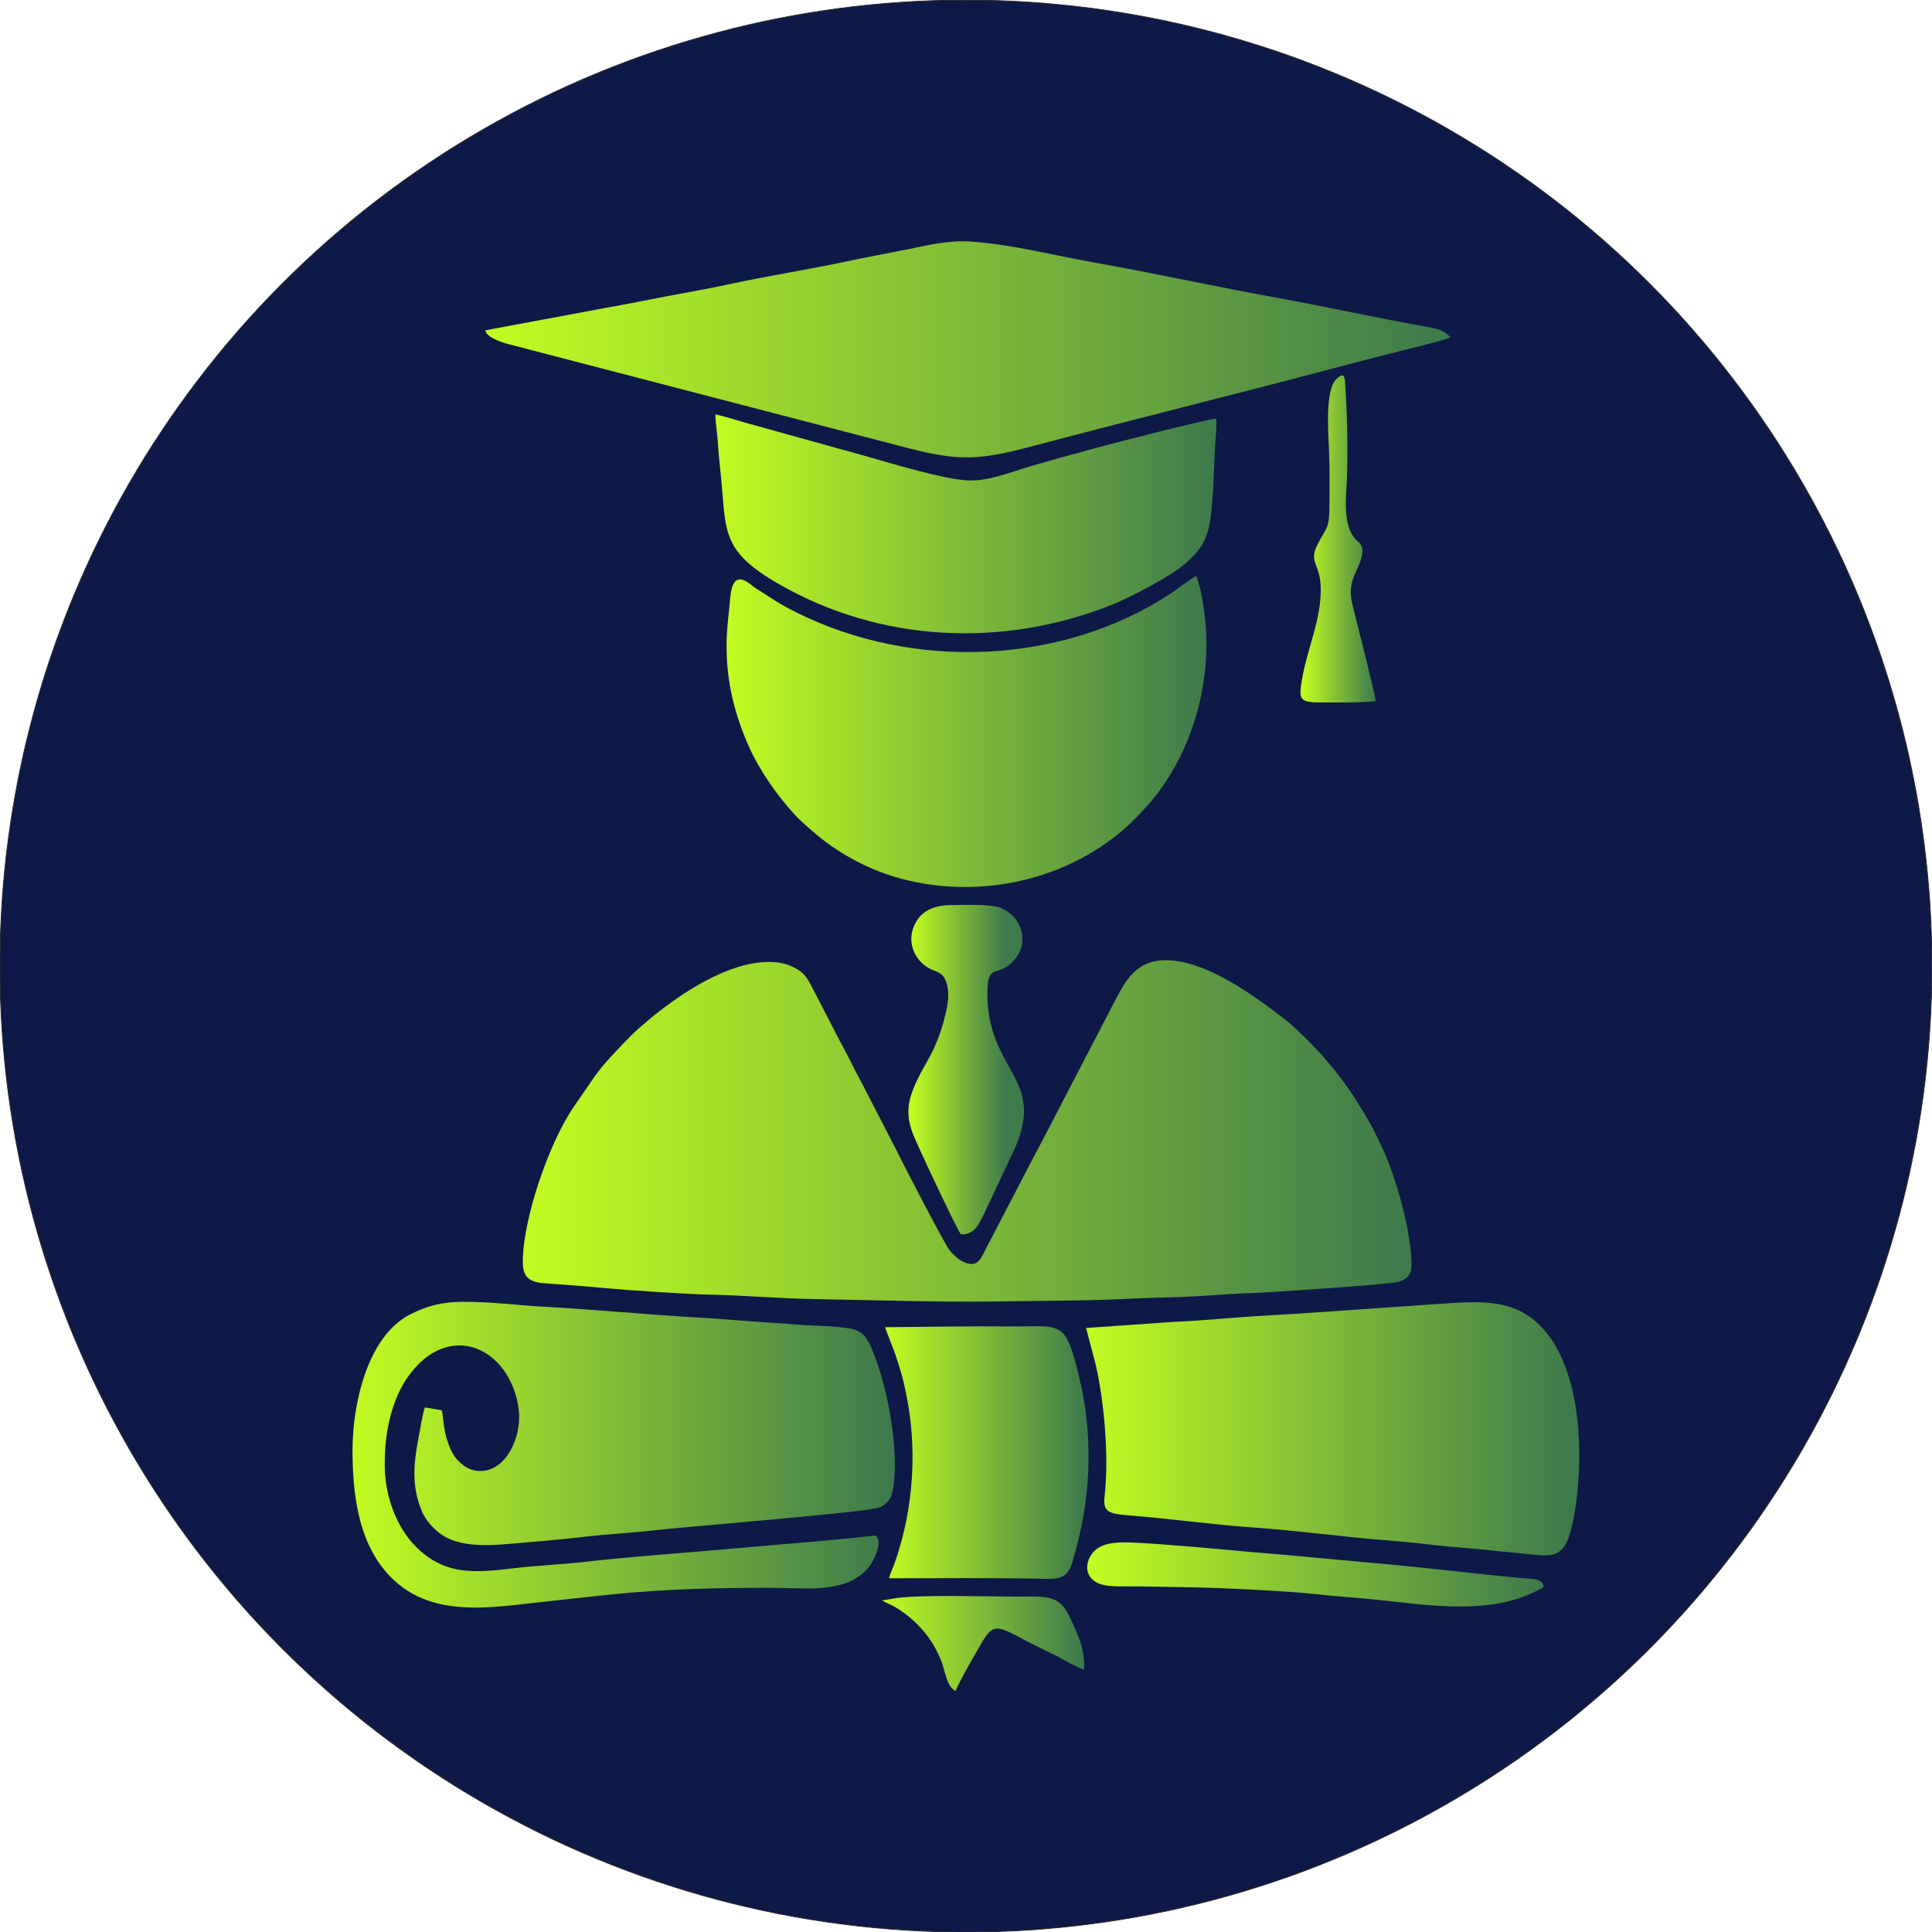
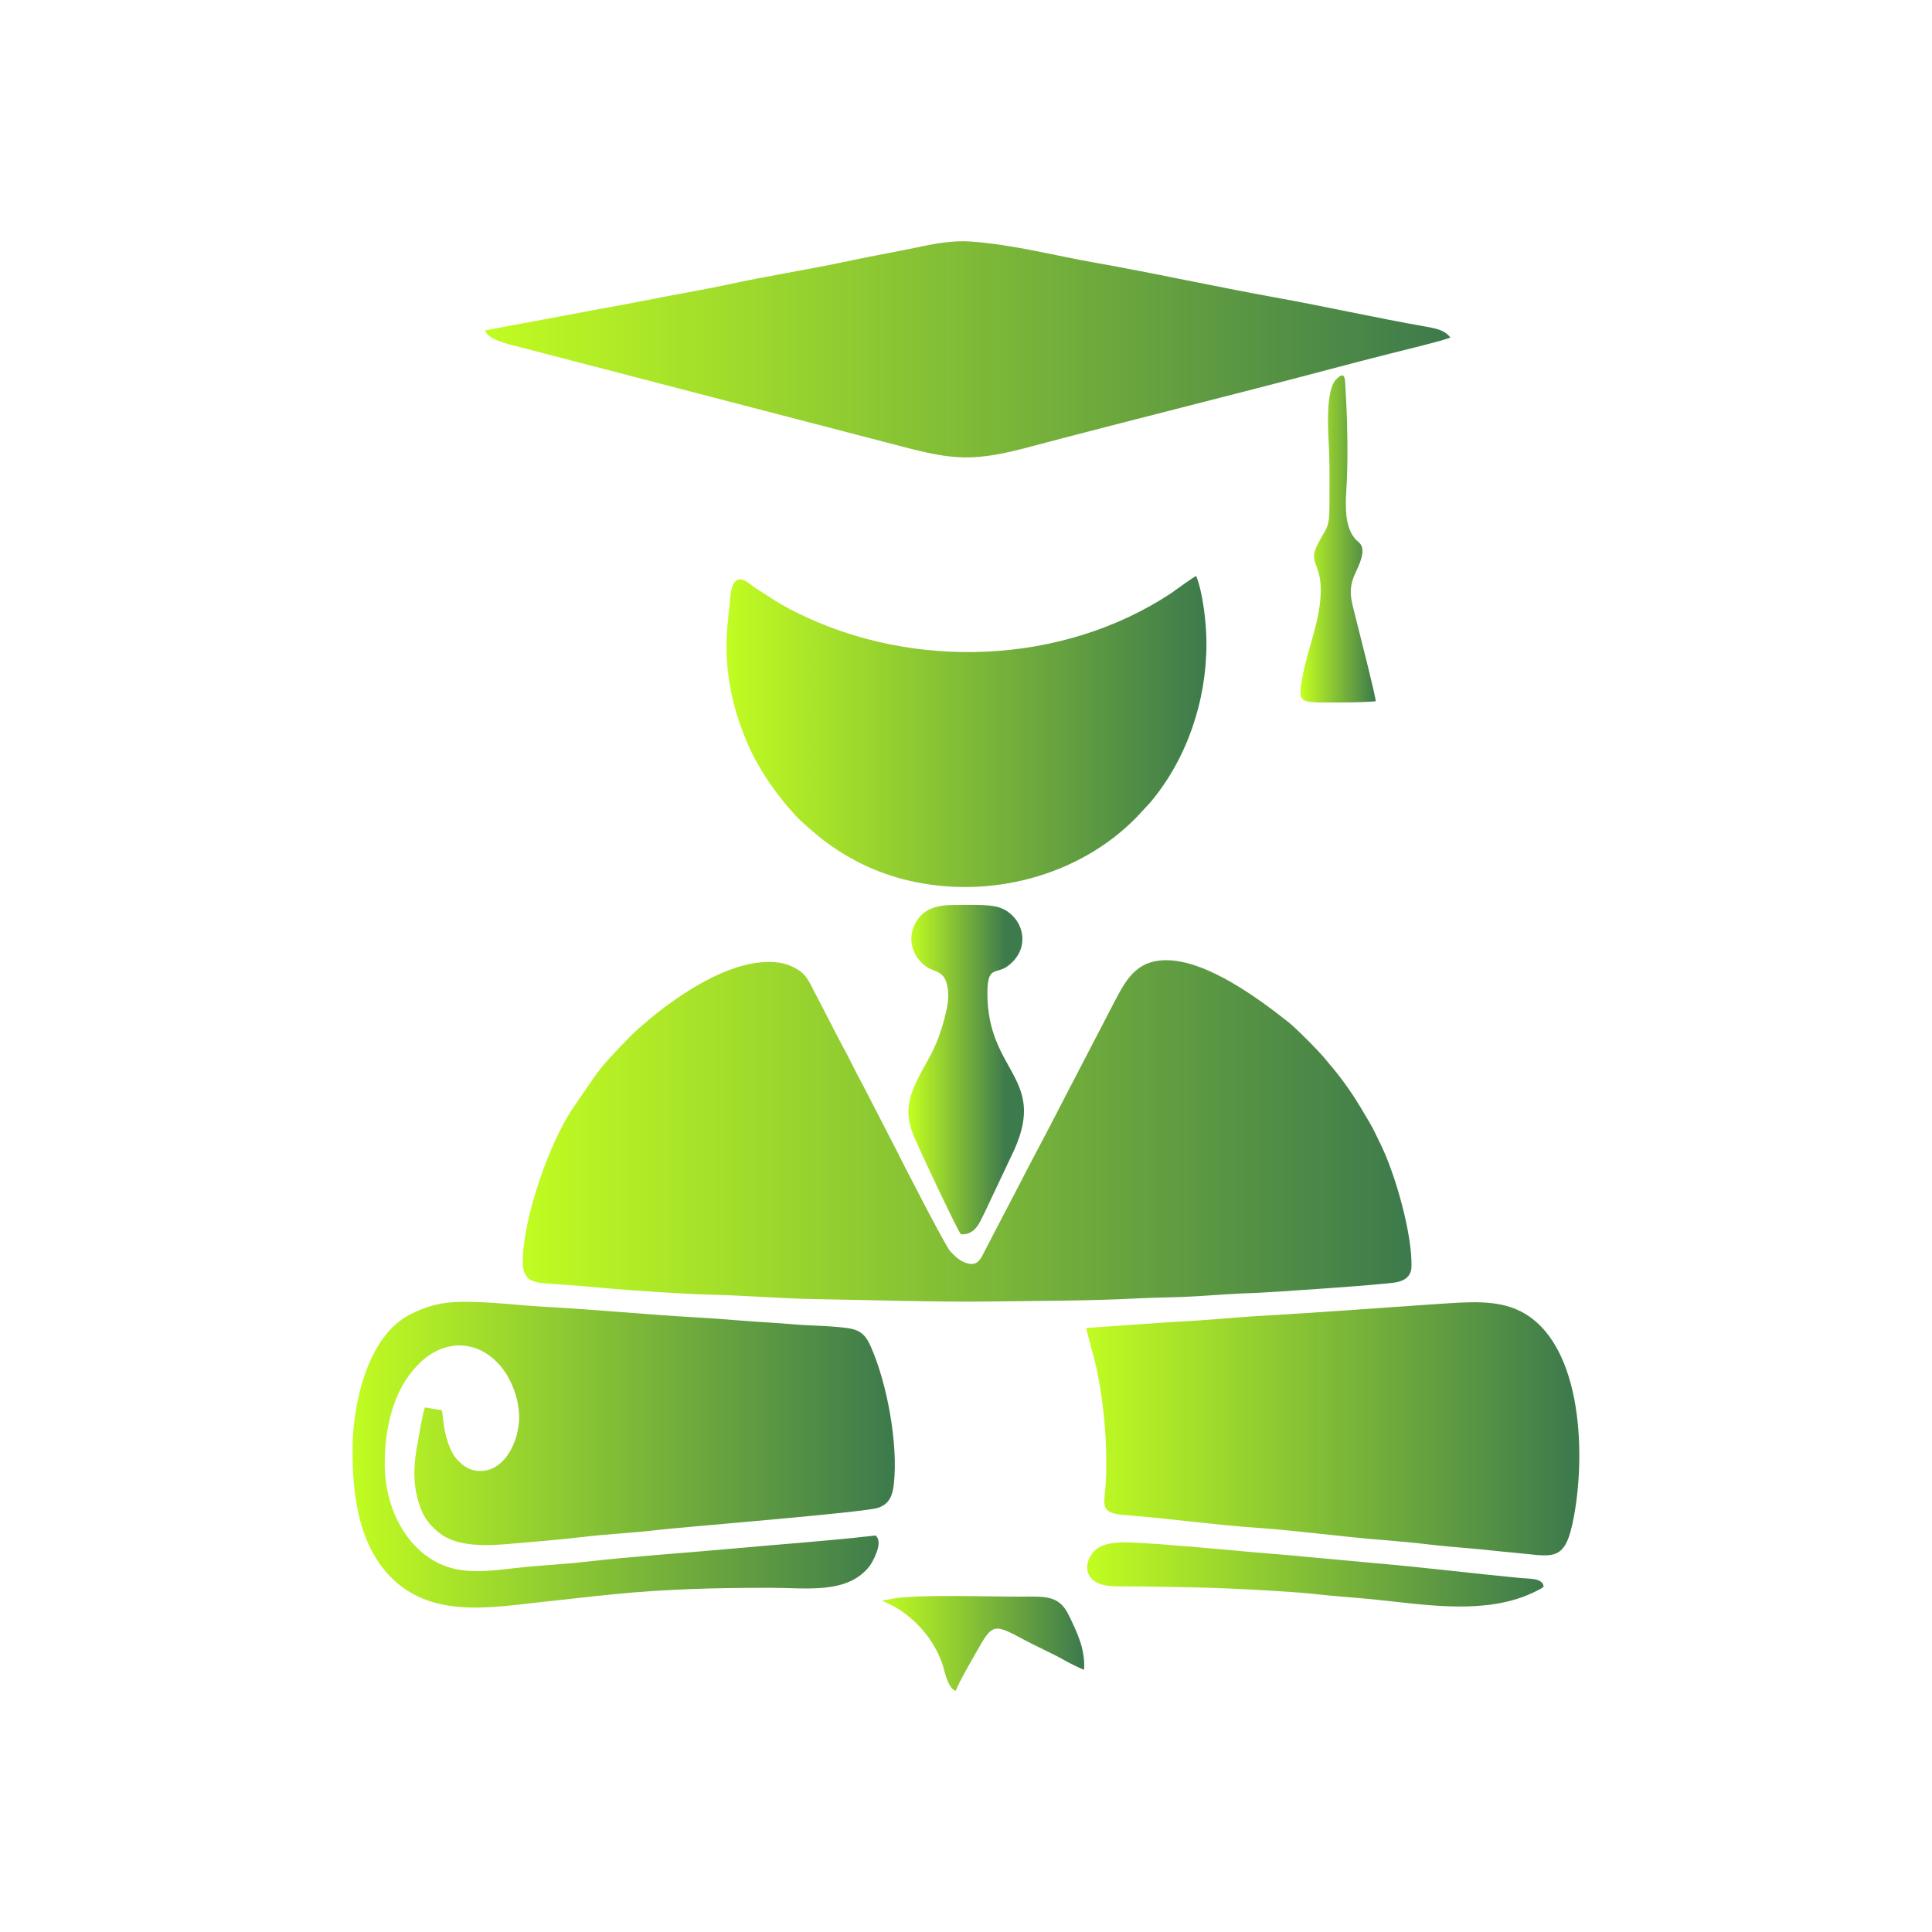
<svg xmlns="http://www.w3.org/2000/svg" xmlns:xlink="http://www.w3.org/1999/xlink" xml:space="preserve" width="500mm" height="500mm" style="shape-rendering:geometricPrecision; text-rendering:geometricPrecision; image-rendering:optimizeQuality; fill-rule:evenodd; clip-rule:evenodd" viewBox="0 0 50000 50000">
  <defs>
    <style type="text/css">  .str0 {stroke:#2B2A29;stroke-width:20;stroke-miterlimit:22.926} .fil0 {fill:#0E1947} .fil3 {fill:url(#id0)} .fil4 {fill:url(#id1)} .fil1 {fill:url(#id2)} .fil11 {fill:url(#id3)} .fil2 {fill:url(#id4)} .fil9 {fill:url(#id5)} .fil5 {fill:url(#id6)} .fil10 {fill:url(#id7)} .fil6 {fill:url(#id8)} .fil8 {fill:url(#id9)} .fil7 {fill:url(#id10)}  </style>
    <linearGradient id="id0" gradientUnits="userSpaceOnUse" x1="12559" y1="9003.73" x2="37536" y2="9003.73">
      <stop offset="0" style="stop-opacity:1; stop-color:#C1FC21" />
      <stop offset="1" style="stop-opacity:1; stop-color:#3D7A4C" />
    </linearGradient>
    <linearGradient id="id1" gradientUnits="userSpaceOnUse" xlink:href="#id0" x1="28107" y1="36913.01" x2="40692.02" y2="36913.01"> </linearGradient>
    <linearGradient id="id2" gradientUnits="userSpaceOnUse" xlink:href="#id0" x1="13531.33" y1="29260.22" x2="36506.57" y2="29260.22"> </linearGradient>
    <linearGradient id="id3" gradientUnits="userSpaceOnUse" xlink:href="#id0" x1="22826" y1="42552.37" x2="28028.87" y2="42552.37"> </linearGradient>
    <linearGradient id="id4" gradientUnits="userSpaceOnUse" xlink:href="#id0" x1="9122.17" y1="37470.17" x2="23067.91" y2="37470.17"> </linearGradient>
    <linearGradient id="id5" gradientUnits="userSpaceOnUse" xlink:href="#id0" x1="28222" y1="40670.87" x2="39947.01" y2="40670.87"> </linearGradient>
    <linearGradient id="id6" gradientUnits="userSpaceOnUse" xlink:href="#id0" x1="18805.25" y1="18784.18" x2="31222.34" y2="18784.18"> </linearGradient>
    <linearGradient id="id7" gradientUnits="userSpaceOnUse" xlink:href="#id0" x1="33715.05" y1="14025.53" x2="35593.34" y2="14025.53"> </linearGradient>
    <linearGradient id="id8" gradientUnits="userSpaceOnUse" xlink:href="#id0" x1="18514.09" y1="13370.57" x2="31468.19" y2="13370.57"> </linearGradient>
    <linearGradient id="id9" gradientUnits="userSpaceOnUse" xlink:href="#id0" x1="23578.39" y1="27680.22" x2="26029.01" y2="27680.22"> </linearGradient>
    <linearGradient id="id10" gradientUnits="userSpaceOnUse" xlink:href="#id0" x1="22902.02" y1="37689.1" x2="28074.42" y2="37689.1"> </linearGradient>
  </defs>
  <g id="Слой_x0020_1">
-     <circle class="fil0 str0" cx="24997.93" cy="25002.07" r="25000" />
    <g id="_1695658549808">
      <path class="fil1" d="M19898.52 24894.99c-1061.75,0 -2252.6,806.9 -2995.48,1402.59l-359.47 305.48c-194.84,163.03 -791.23,791.15 -975.43,1021.98 -76.55,95.92 -124.82,160.84 -187.82,246.57l-541.41 788.99c-638.1,933.23 -1311.3,2902.8 -1308.96,4005.04 1.16,546.76 351.61,533.42 838.89,565.56 422.53,27.86 892.05,67.67 1314.3,107.46 590.17,55.6 2097.43,154.66 2677.72,166.24 891.42,17.8 1814.17,100.54 2707.92,115.16 1369.42,22.41 3167.85,81.62 4589.27,62.18 1254.96,-17.16 2566.28,-15.79 3785,-79.92 510.53,-26.87 1018.99,-22.5 1535.05,-55.84 476.27,-30.77 1023.3,-71.43 1494.6,-85.05 332.6,-9.61 3331.12,-211.5 3665.76,-276.44 226.75,-44.01 383.55,-160.35 390.32,-403.18 23.34,-837.73 -417.88,-2399.38 -798.65,-3167.21 -86.65,-174.75 -165.45,-357.15 -268.02,-533.02 -327.76,-562.02 -542.65,-916.55 -948.68,-1416.66 -59.68,-73.49 -122.65,-139.16 -178.43,-212.39 -154.87,-203.34 -791.16,-841.76 -993.18,-1001.28 -775.64,-612.46 -2107.5,-1601.23 -3163.35,-1601.23 -786.56,0 -1051.44,539.46 -1332.23,1067.83l-1395.44 2687.15c-359.21,709.55 -742.37,1407.25 -1110.21,2127.58l-832.76 1597.72c-99.81,182.64 -166.8,426.97 -433.9,374.17 -215.57,-42.62 -364.89,-198.22 -483.77,-324.68 -122.7,-130.53 -1265.01,-2353.55 -1410.7,-2651.65l-826.87 -1605.05c-97.95,-193.46 -183.95,-336.73 -276.34,-527.98 -169.63,-351.16 -384.31,-719.28 -556.64,-1072.08l-555.41 -1072.87c-114.11,-199.76 -188.4,-290.28 -399.05,-403.01 -199.23,-106.64 -409.02,-152.16 -666.63,-152.16z" />
      <path class="fil2" d="M9122.93 37530.26c0.23,1152.63 161.57,2234.11 759.39,3018.26 1086.67,1425.38 2817.57,1044.3 4278.13,895.44 554.15,-56.48 1150.95,-129.72 1718.48,-185.59 1371.39,-135.03 2648.75,-166.57 4065.48,-166.6 918.83,-0.03 1976.19,172.39 2551.9,-549.97 82.63,-103.68 353.57,-593.67 190.73,-771.51 -27.27,-28.88 57.03,-42.36 -197.75,-13.27 -1078.09,123.12 -2435.02,219.53 -3530.97,320.59 -1197.47,110.42 -2611.92,203.75 -3776.29,338.37 -601.7,69.56 -1268.98,97.52 -1871.86,168.27 -648.4,76.07 -1283.97,155.72 -1847.75,-77.78 -958.02,-396.77 -1505.87,-1500.88 -1505.5,-2609.07 0.17,-560.34 67.51,-1048.68 235.06,-1535.44 136.5,-396.51 332.07,-738.95 618.69,-1035.53 696.08,-720.28 1619.7,-657.38 2199.59,97.72 226.66,295.16 417.26,762.29 425.08,1233.21 10.63,639.46 -392.26,1480.96 -1086.57,1407.34 -244.72,-25.94 -397.99,-160.58 -529.47,-303.34 -118.44,-128.6 -209.12,-354.34 -267.42,-560.43 -83.4,-294.8 -89.33,-624.41 -119.09,-703.35l-436.62 -73.23c-51.94,109.53 -147.16,701.28 -177,856.53 -125.3,651.95 -156.87,1207.41 94.89,1822.08 101.63,248.11 299.15,450.63 472.12,582.55 432.41,329.78 1124.98,331.28 1766.65,272.66 636.11,-58.12 1292.36,-104.56 1929.55,-181.13 648.66,-77.95 1263.86,-102.72 1910.68,-178.88 665.43,-78.34 5374.34,-455.34 5730.88,-575.82 286.82,-96.91 373.97,-303.92 408.79,-616.93 116.1,-1043.49 -179.55,-2621.17 -598.47,-3559.25 -117.34,-262.76 -238.3,-420.74 -577.25,-471.61 -285.61,-42.87 -682.04,-61.79 -981.14,-73.45 -319.05,-12.45 -662.38,-50.39 -985.52,-68.23 -660.37,-36.45 -1305.94,-102 -1951.58,-138.07 -1351.76,-75.52 -2582.68,-201.34 -3947.28,-276.17 -749.34,-41.09 -1315.73,-127.92 -2109.45,-127.92 -564.19,0 -953.85,117.07 -1360.15,322.51 -1125.45,569.08 -1499.14,2351.45 -1498.96,3517.04z" />
      <path class="fil3" d="M12559.46 8549.06c25.01,182.02 409.23,306.81 602.45,358.13l10106.4 2629.04c1425.74,378.9 1936.54,412.39 3369.91,31.83 2589.07,-687.38 5229.91,-1336.51 7802.57,-2018.56 515.74,-136.73 1014.26,-267.09 1546.95,-401.13 240.67,-60.56 1461.17,-356.73 1548.44,-415.74 -147.02,-182.61 -338.24,-227 -631.31,-278.54 -1282.35,-225.48 -2603.84,-522.2 -3898.38,-755.6 -1529.75,-275.79 -3150.07,-632.24 -4674.21,-901.43 -1058.8,-187 -2074.18,-459.64 -3178.58,-543.96 -597.29,-45.59 -1134.1,92.87 -1665.37,199.5 -498.41,100.02 -1019.83,193.37 -1551.18,307.03 -1027.66,219.83 -2075.79,380.21 -3110.83,605.51 -497.68,108.33 -1045.93,202.11 -1560.26,299.95 -527.18,100.29 -1027.29,203.96 -1562.63,297.4l-3143.97 586.57z" />
      <path class="fil4" d="M28107.25 34368.45l249.42 949.1c222.14,969.48 342.23,2368.91 234.83,3351.13 -45.26,413.94 10.08,502.28 601.42,548.2 1107.6,86.02 2221.05,245.96 3341.51,322.96 1043.03,71.68 2239.32,238.07 3301.93,319.71 347.18,26.67 750.53,64.06 1101.58,106.31 381.23,45.88 742.14,76.06 1110.71,106.5 380.59,31.43 737.81,77.39 1103.94,108.12 980.83,82.3 1318.18,284.03 1540.8,-737.36 362.11,-1661.45 296.79,-4677.12 -1342.63,-5507.41 -615.07,-311.51 -1370.7,-239.69 -2150.66,-187.84 -1518.15,100.92 -3033.81,220.05 -4543.66,305.03 -747.3,42.06 -1513.41,125.76 -2271.07,156.5l-2278.12 159.05z" />
      <path class="fil5" d="M18803.34 16763.85c6.08,953.03 234.36,1771.32 557.68,2511.95 283,648.25 750.79,1316.13 1223.9,1826.82 170.57,184.12 600.74,552.69 809.32,704.53 628.52,457.55 1312.69,788.68 2095.03,975.84 2094.52,501.08 4420.12,-97.73 5919.25,-1626.31l364.38 -392.68c936.67,-1117.58 1451.07,-2606.18 1450.4,-4114.89 -0.29,-536.67 -96.23,-1316.64 -264.65,-1740.79 -65.1,14.21 -570.55,391.75 -653.12,446.26 -2801.28,1849.45 -6651.47,2007.55 -9681.69,501.93 -497.35,-247.12 -631.83,-364.14 -1038.45,-615.48 -110.12,-68.07 -225.95,-185.93 -344.43,-228.6 -342.89,-123.49 -336.57,449.42 -364.22,697.29 -40,358.75 -75.77,683.15 -73.4,1054.13z" />
-       <path class="fil6" d="M31476.65 10830.5c-136.26,6.85 -1393.28,319.61 -1626.28,378.36 -1100.89,277.6 -2104.99,543.23 -3196.17,862.4 -501.3,146.63 -1115.97,408.46 -1682.52,357.48 -801.77,-72.14 -2376.52,-586.13 -3250.19,-813.89l-2387.6 -663.21c-277.02,-79.2 -547.22,-166.83 -819.17,-227.75 -0.1,232.62 45.38,458.61 60.19,694.21 13.72,218.19 35,463.47 60.68,693.29 179.84,1609.28 -52.57,2101.36 1528.75,3008.85 2596.03,1489.79 5744.94,1666.36 8591.05,539.62 435.85,-172.55 1556.56,-742.18 1937.32,-1089.33 292.38,-266.57 485.22,-476.51 591.65,-918.7 114.24,-474.62 128.08,-1511.25 162.93,-2120.65 12.3,-215.12 47.14,-491.58 29.36,-700.68z" />
-       <path class="fil7" d="M22902.83 34347.94l265.04 693.69c86.45,261.67 168.02,508.04 225.34,764.79 63.69,285.26 112.32,526.23 153.34,835.04 170.13,1280.83 26.35,2650.93 -408.13,3851.43 -30.5,84.25 -121.34,287.31 -129.85,352.29 1299.78,2.12 2769.16,-16.76 4049.15,16.47 612.14,15.89 631.67,-174.34 813.03,-863.48 377.66,-1435.04 401.15,-2919.91 68.37,-4316.45 -375.35,-1575.21 -452.62,-1340.53 -1845.09,-1353.84 -1067.47,-10.2 -2142.87,13.67 -3191.2,20.06z" />
      <path class="fil8" d="M24866.73 31942.5c372.56,25 484.54,-304.79 612.67,-555.1l780.24 -1652.86c815.88,-1851.21 -701.85,-1996.02 -706.16,-4021.64 -1.59,-746.52 222.27,-479.63 535.32,-717.18 642.58,-487.6 376.93,-1316.11 -238.79,-1514.62 -271.57,-87.56 -864.5,-59.1 -1201.6,-58.93 -462.45,0.25 -843.61,136.57 -1011.29,589.22 -172.26,464.98 108.56,912.11 450.01,1069.48 164.91,76.01 339.3,88.55 417.34,385.96 67.59,257.56 30.74,491.97 -20.49,719.42 -105.04,466.39 -246.84,842.49 -439.48,1193.66 -180.37,328.81 -415.22,711.53 -501.93,1101.02 -117.69,528.62 103.78,906.02 268.01,1283.16 98.4,225.97 955.76,2052.56 1056.15,2178.41z" />
      <path class="fil9" d="M39947.72 41068.5c-3.67,-235.36 -394.18,-209.66 -590.62,-228.39 -1262.74,-120.43 -2539.13,-280.37 -3809.25,-389.33l-2317.89 -213.3c-270.66,-24.02 -510.14,-40.42 -779.4,-64.6 -908.62,-81.57 -2235.26,-209.99 -3120.81,-250.91 -326.73,-15.09 -795.51,-20.82 -1023.12,233.63 -229.99,257.09 -258.48,643.24 106.4,814.56 202.77,95.22 510.83,85.22 755.8,85.11 565.92,-0.26 1090.97,17.44 1652.12,24.14 693.92,8.28 2536.77,97.78 3200.06,173.89 500.51,57.43 1044.63,90.38 1533.78,139.89 1245.49,126.08 2640.48,366.36 3827.2,-55.07 166.03,-58.96 439.84,-177.76 565.73,-269.62z" />
      <path class="fil10" d="M35603.02 18149.85c10.2,-96.03 -454.53,-1907.9 -518.43,-2164.26 -114.35,-458.77 -208.99,-706.5 -14.03,-1142.99 74.41,-166.62 308.87,-595.46 114.25,-789.26 -77.05,-76.72 -91.64,-67.49 -167.17,-179.15 -197.88,-292.56 -204.8,-741.63 -175.39,-1172.54 51.82,-759.14 28.83,-1877.3 -20.87,-2637.24 -14.33,-219.3 8.3,-510.6 -247.05,-240.33 -287.02,303.8 -196.16,1410.08 -176.94,1868.63 18.78,448.09 7.64,903.98 9.11,1353.83 2.13,655.14 -73.17,584.37 -310.19,1048.46 -237.58,465.21 73.38,477.24 84.35,1130.88 13.27,790.23 -329.42,1523.95 -464.19,2247.88 -123.07,661.1 -112.53,706.58 546.45,706.92 450.44,0.23 904.16,3.47 1340.1,-30.83z" />
      <path class="fil11" d="M22826.52 41417.31c85,59.53 248.01,117.1 348.63,178.02 554.98,335.97 976.1,822.02 1203.2,1438.83 66.77,181.36 138.14,651.6 353.6,725.81 123.02,-293.68 351.79,-679.83 515.96,-970.93 449.17,-796.45 449.19,-783.8 1305.39,-326.24 274.89,146.91 779.89,375.4 1005.69,510.51 71.64,42.87 437.48,229.8 497.74,236.95 34.79,-542.76 -199.6,-998.33 -391.71,-1399.9 -262.03,-547.69 -625.87,-490.16 -1318.59,-489.6 -743.8,0.61 -2444.22,-56.62 -3153.3,37.64 -90.38,12.01 -295.73,55.45 -366.61,58.91z" />
    </g>
  </g>
</svg>